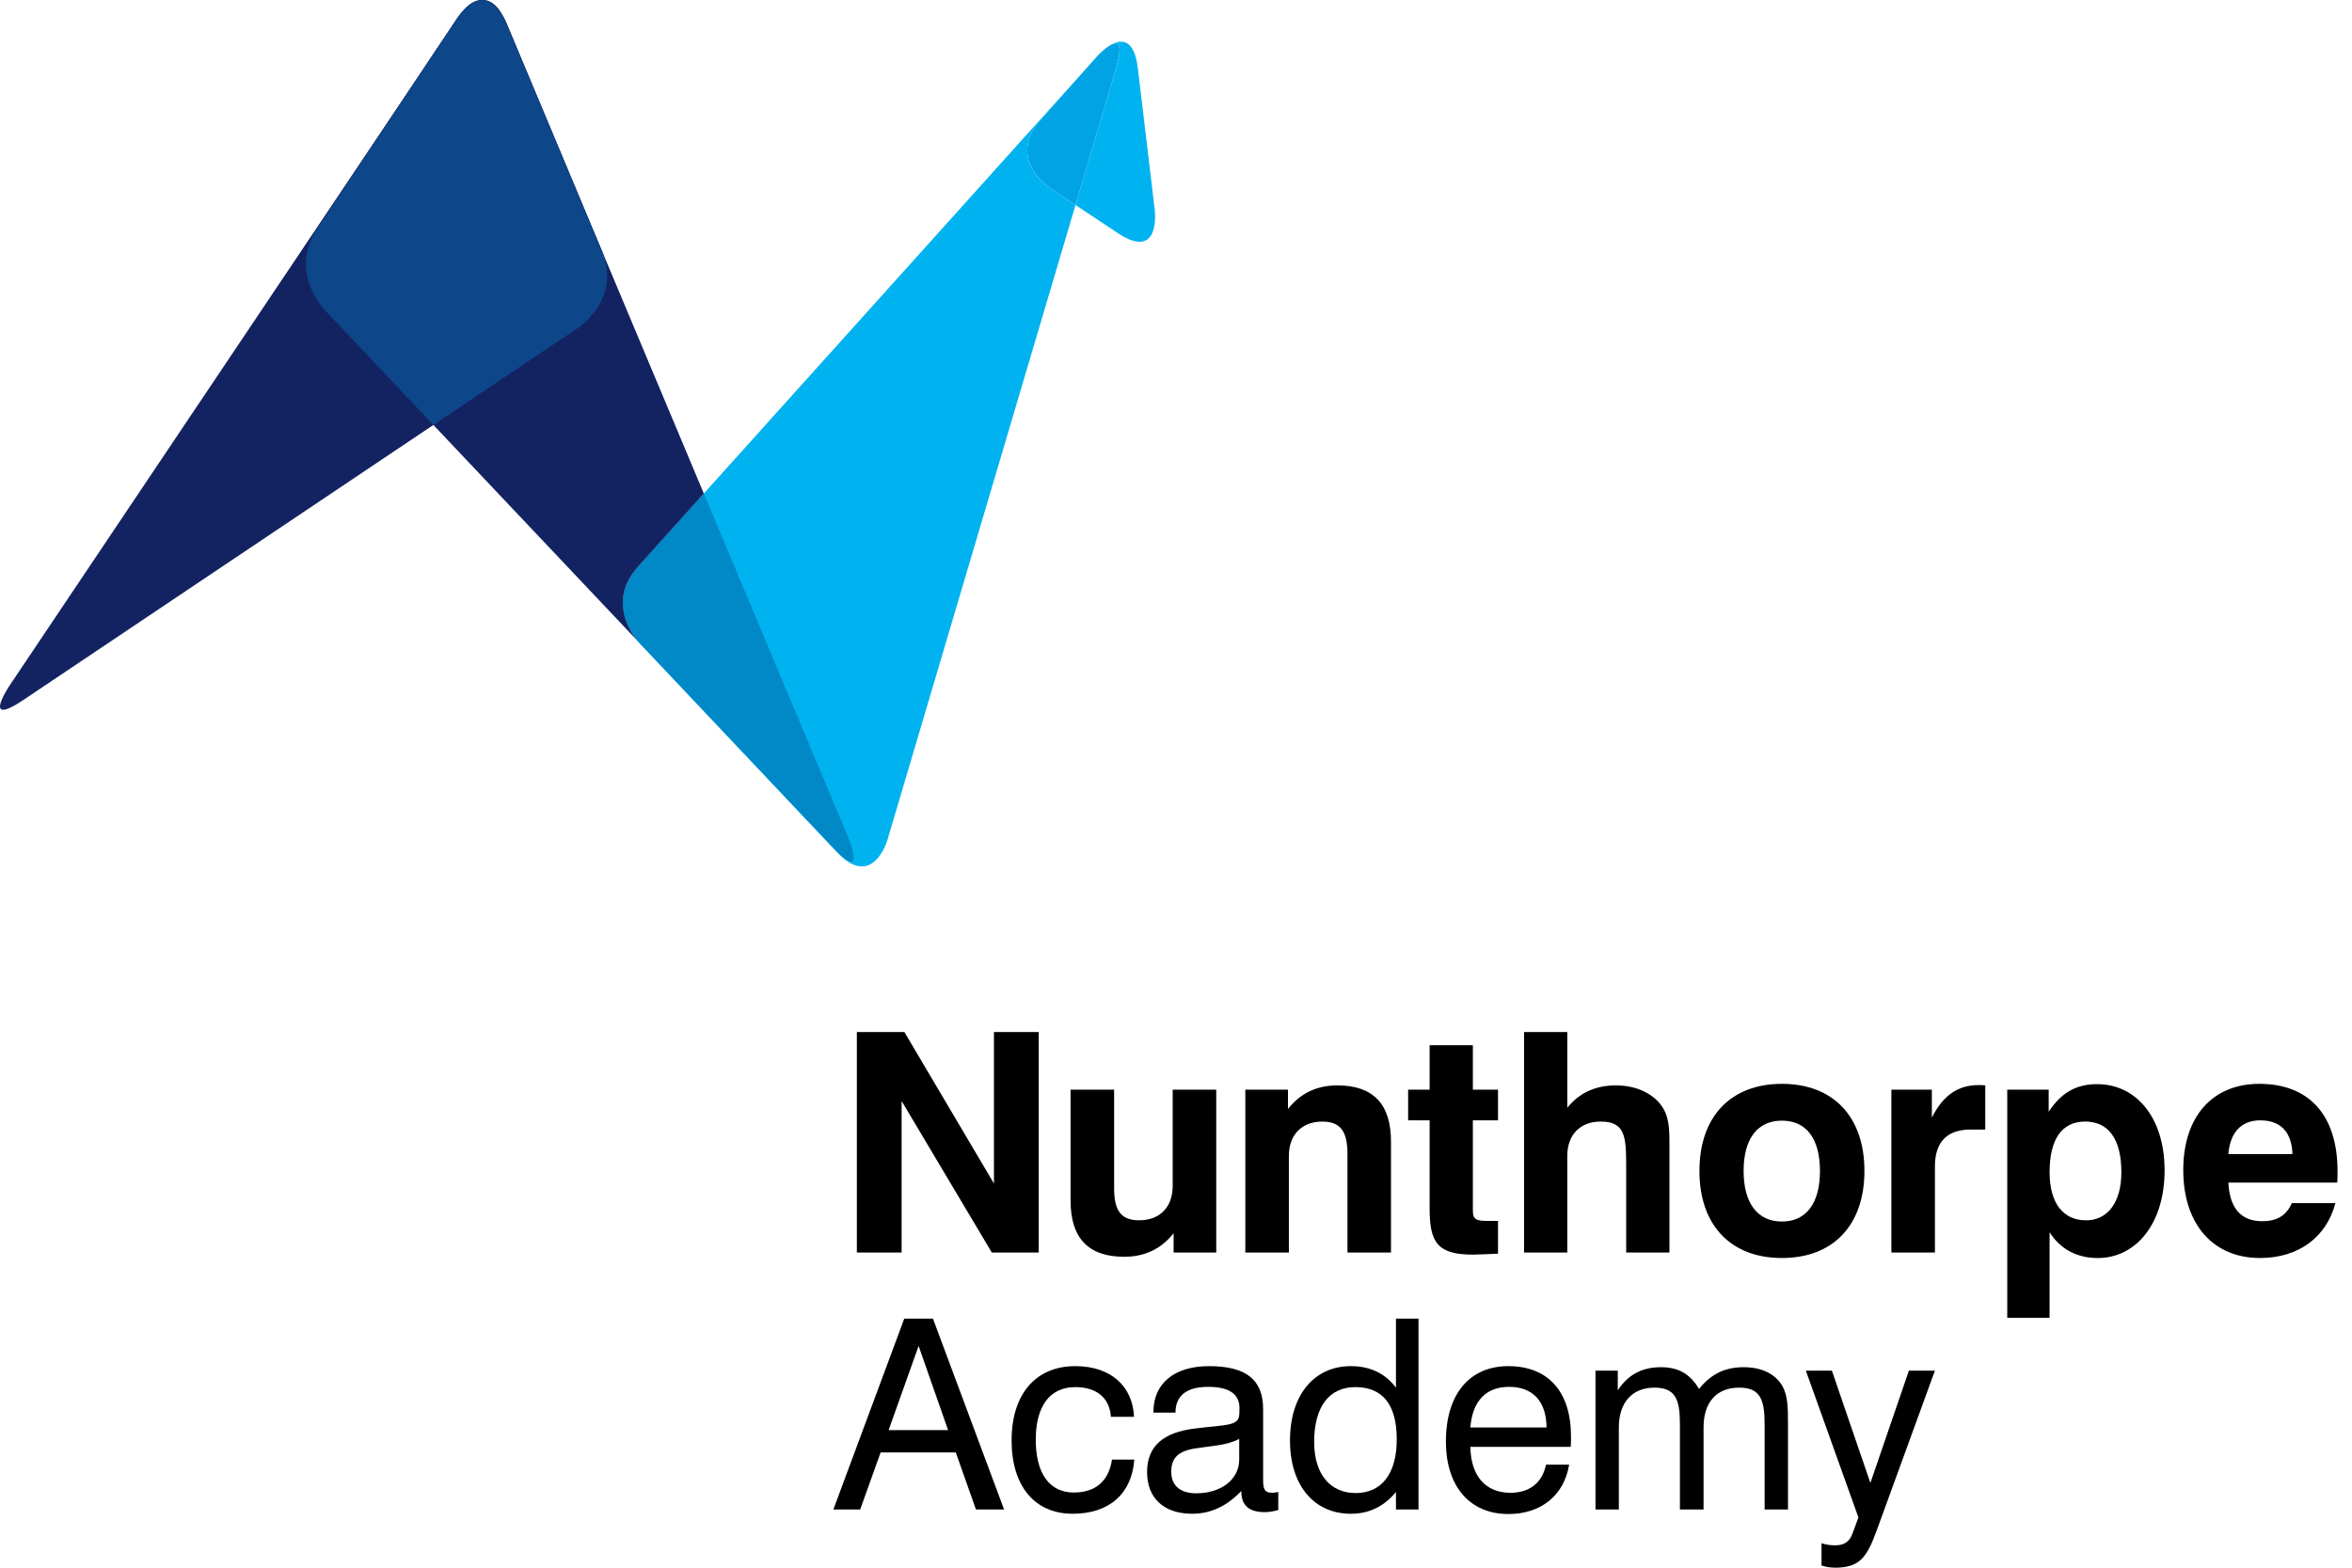
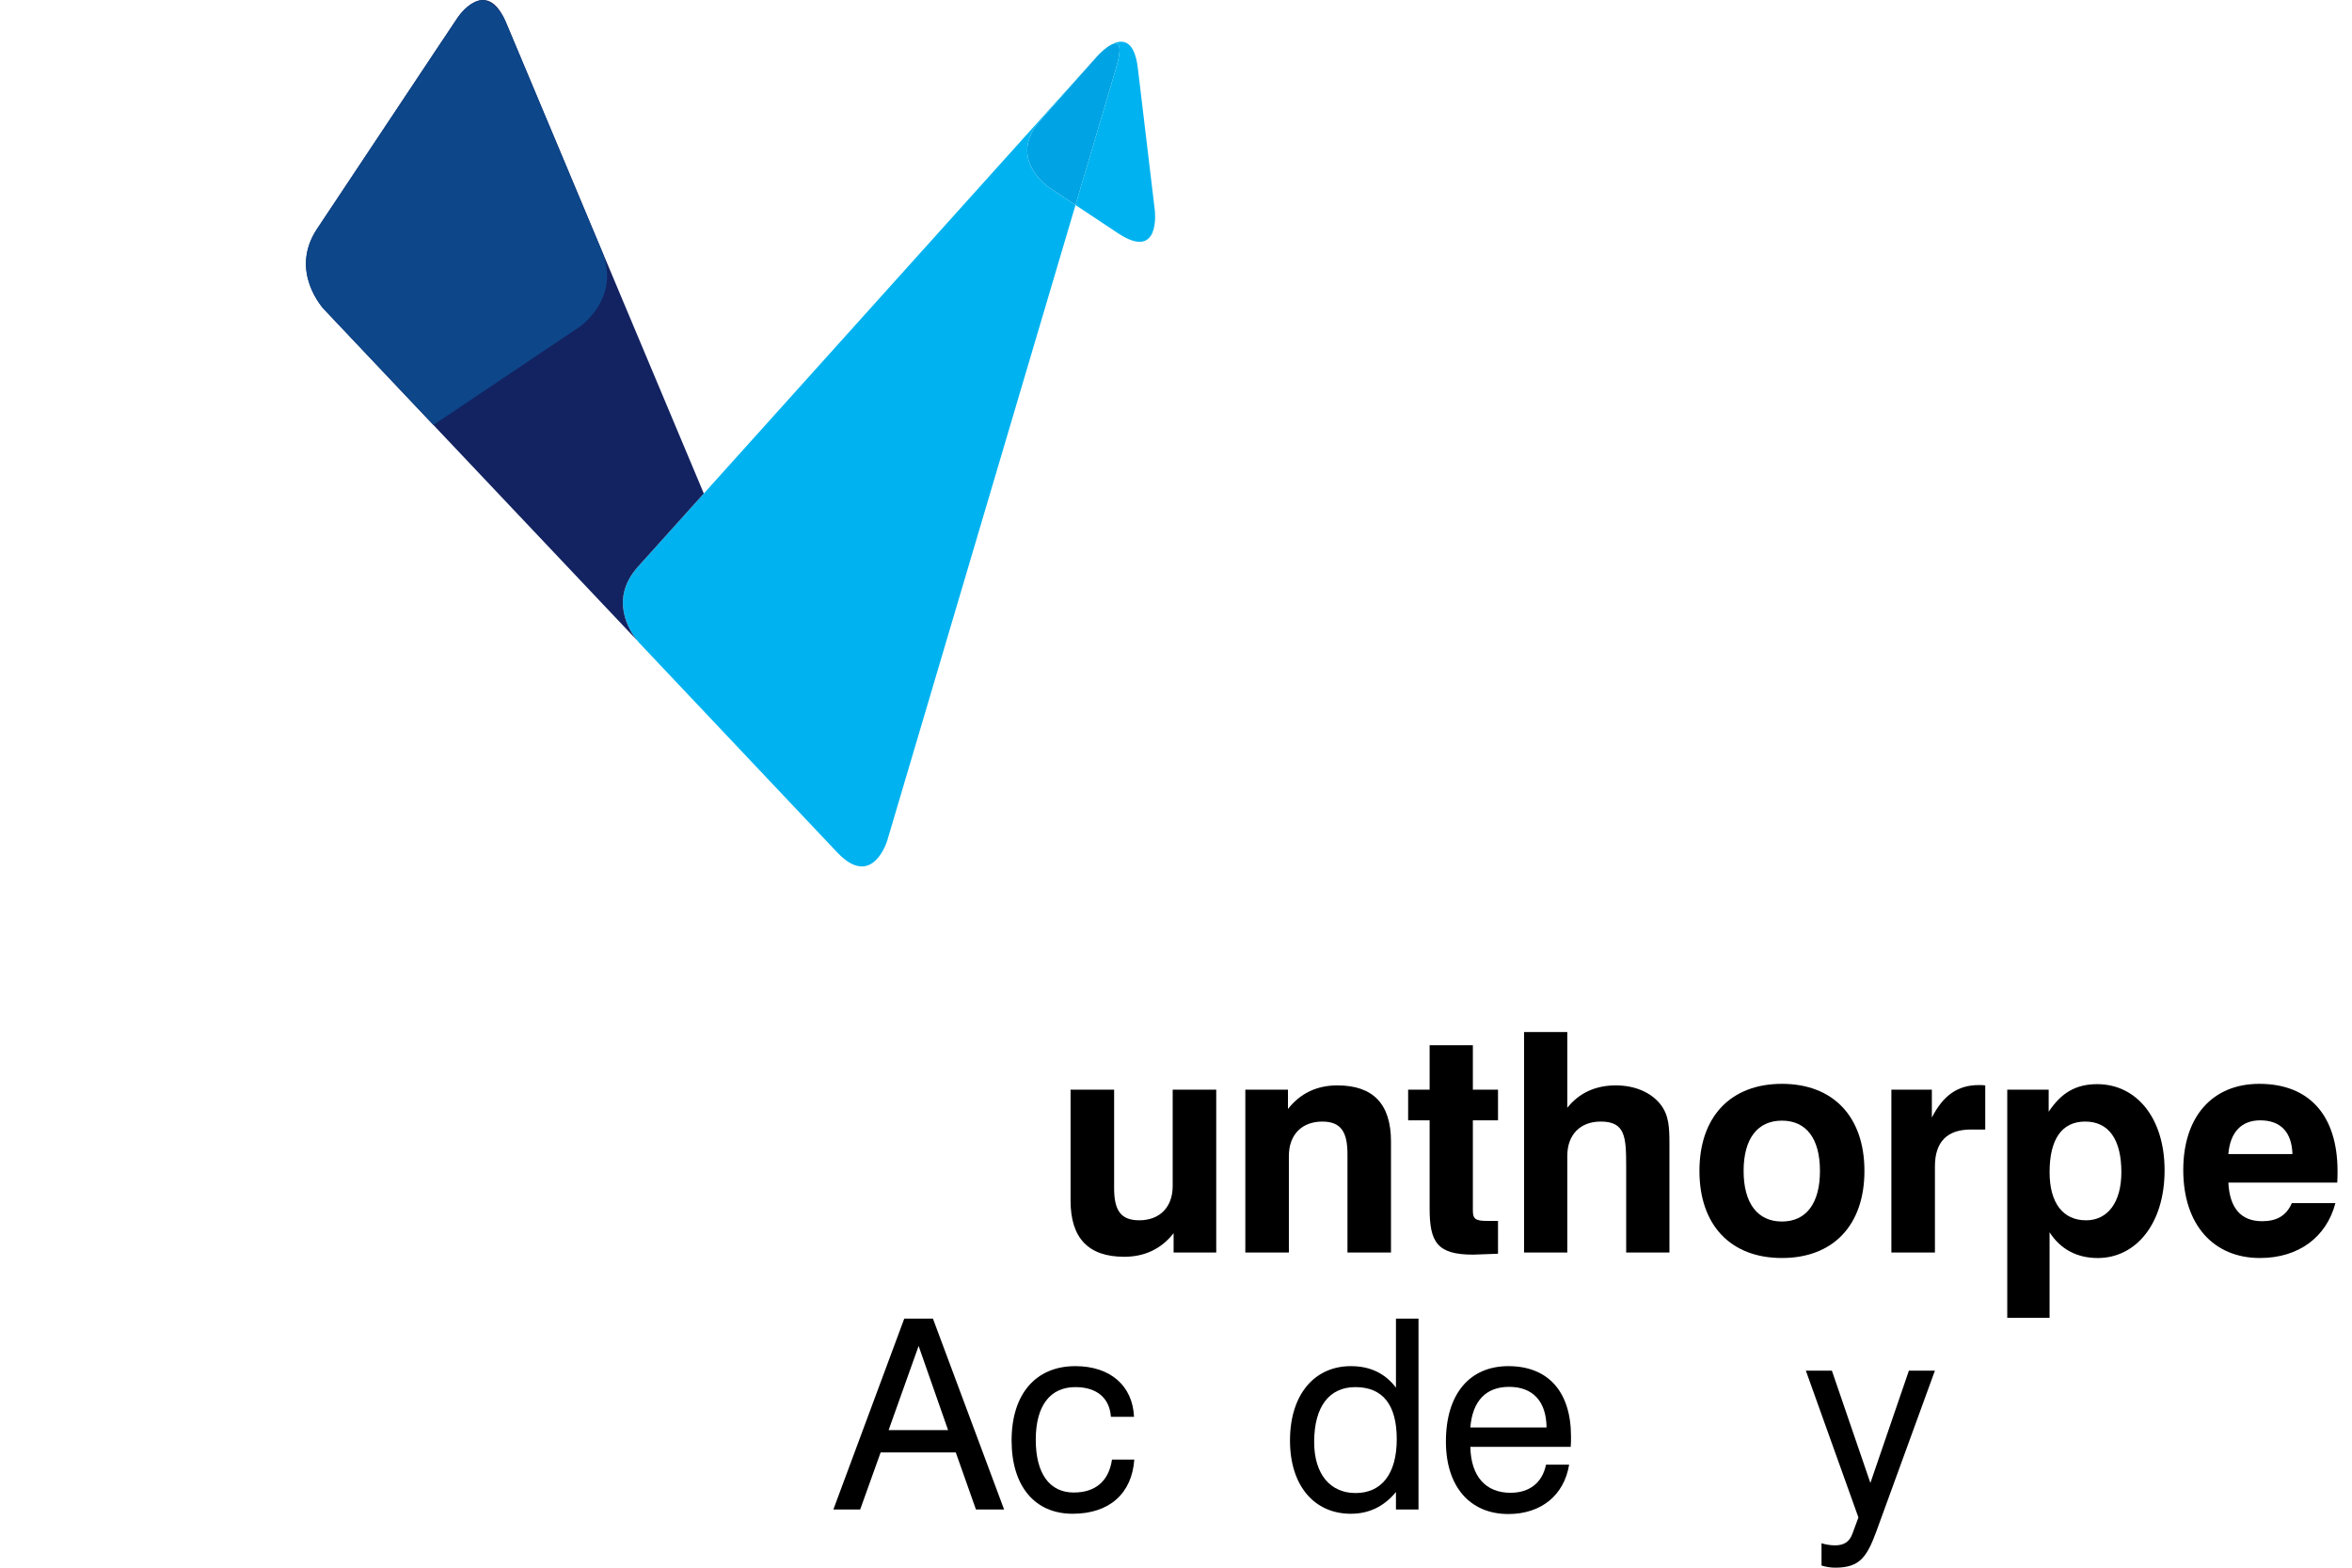
<svg xmlns="http://www.w3.org/2000/svg" width="120" height="80" viewBox="0 0 120 80" fill="none">
-   <path d="M0.481 34.995C0.481 34.995 -0.985 37.18 1.201 35.714L29.537 16.704C29.537 16.704 31.723 15.237 30.707 12.809L25.831 1.155C25.831 1.155 24.815 -1.273 23.348 0.912L0.481 34.995Z" fill="#132361" />
  <path d="M56.934 3.502C57.305 2.248 57.059 2.101 56.717 2.269C56.665 2.295 56.616 2.324 56.569 2.354C56.253 2.565 55.922 2.935 55.922 2.935L55.696 3.186L53.083 6.142C51.34 8.116 53.534 9.572 53.534 9.572L54.873 10.462L56.934 3.502Z" fill="#00A3E3" />
  <path d="M56.568 2.355C56.245 2.563 56 2.841 56 2.841L55.696 3.185L55.921 2.935C55.921 2.935 56.253 2.565 56.568 2.355ZM58.92 10.74L58.054 3.483C57.877 1.994 57.235 1.993 56.714 2.268C57.058 2.101 57.305 2.248 56.934 3.502L54.872 10.462L57.036 11.899C59.231 13.354 58.92 10.74 58.92 10.74Z" fill="#00B3F0" />
  <path d="M56.715 2.267C56.668 2.292 56.618 2.321 56.568 2.355C56.616 2.323 56.666 2.295 56.715 2.267ZM55.696 3.184L32.55 28.919C30.79 30.877 32.598 32.79 32.598 32.79L42.714 43.498C44.523 45.412 45.27 42.888 45.27 42.888L54.873 10.462L53.534 9.573C53.534 9.573 51.34 8.115 53.083 6.143L55.696 3.184Z" fill="#00B3F0" />
-   <path d="M43.27 42.719L35.91 25.184L32.55 28.92C31.048 30.588 32.142 32.224 32.497 32.672L42.482 43.233C44.29 45.146 43.27 42.719 43.27 42.719Z" fill="#0088C7" />
  <path d="M35.909 25.184L25.817 1.144C24.797 -1.285 23.338 0.908 23.338 0.908L16.179 11.675C14.72 13.867 16.529 15.781 16.529 15.781L32.497 32.671C32.141 32.225 31.05 30.588 32.55 28.919L35.909 25.184Z" fill="#132361" />
  <path d="M28.811 8.277L25.817 1.144C25.785 1.071 25.753 1 25.722 0.935C25.543 0.609 25.152 0.035 24.614 0.004C24.157 0.02 23.747 0.412 23.521 0.674C23.464 0.746 23.406 0.825 23.348 0.912L22.09 2.787L16.179 11.675C14.72 13.867 16.529 15.781 16.529 15.781L22.112 21.686L29.537 16.703C29.537 16.703 31.723 15.237 30.706 12.809L28.811 8.277Z" fill="#0D4689" />
-   <path d="M43.717 52.666H46.142L50.712 60.395V52.666H52.996V63.916H50.602L46.001 56.186V63.916H43.717V52.666Z" fill="black" />
  <path d="M62.053 63.916H59.878V62.93C59.252 63.728 58.407 64.134 57.359 64.134C55.528 64.134 54.621 63.18 54.621 61.27V55.606H56.843V60.629C56.843 61.756 57.171 62.272 58.126 62.272C59.159 62.272 59.831 61.615 59.831 60.52V55.606H62.053V63.916Z" fill="black" />
  <path d="M63.537 55.607H65.712V56.593C66.338 55.795 67.183 55.388 68.231 55.388C70.062 55.388 70.969 56.343 70.969 58.252V63.916H68.748V58.894C68.748 57.767 68.419 57.235 67.464 57.235C66.432 57.235 65.759 57.892 65.759 58.987V63.917H63.537V55.607Z" fill="black" />
  <path d="M75.161 64.025C73.331 64.025 72.94 63.399 72.94 61.663V57.172H71.844V55.607H72.94V53.338H75.146V55.607H76.429V57.172H75.146V61.773C75.146 62.21 75.287 62.304 75.881 62.304H76.429V63.978C75.818 63.994 75.396 64.025 75.161 64.025Z" fill="black" />
  <path d="M77.758 52.666H79.964V56.53C80.573 55.764 81.419 55.388 82.436 55.388C83.422 55.388 84.236 55.748 84.72 56.358C85.158 56.922 85.175 57.563 85.175 58.377C85.175 58.424 85.175 58.471 85.175 58.533V63.916H82.968V59.566C82.968 58.032 82.937 57.234 81.67 57.234C80.637 57.234 79.964 57.891 79.964 58.986V63.916H77.758V52.666H77.758Z" fill="black" />
  <path d="M90.915 55.309C93.528 55.309 95.124 56.983 95.124 59.753C95.124 62.523 93.528 64.197 90.915 64.197C88.302 64.197 86.706 62.523 86.706 59.753C86.706 56.983 88.302 55.309 90.915 55.309ZM90.915 62.335C92.151 62.335 92.855 61.411 92.855 59.753C92.855 58.095 92.151 57.187 90.915 57.187C89.678 57.187 88.96 58.094 88.96 59.753C88.96 61.412 89.678 62.335 90.915 62.335Z" fill="black" />
  <path d="M96.499 55.607H98.564V57.031C99.143 55.889 99.895 55.372 100.958 55.372C101.068 55.372 101.178 55.372 101.288 55.388V57.641H100.552C99.347 57.641 98.721 58.267 98.721 59.519V63.916H96.499V55.607H96.499Z" fill="black" />
  <path d="M102.411 55.607H104.524V56.733C105.166 55.764 105.917 55.325 106.996 55.325C109.015 55.325 110.438 57.062 110.438 59.722C110.438 62.46 108.968 64.198 107.028 64.198C105.963 64.198 105.119 63.743 104.57 62.883V67.249H102.411V55.607H102.411ZM106.386 57.234C105.213 57.234 104.571 58.111 104.571 59.817C104.571 61.397 105.26 62.273 106.433 62.273C107.529 62.273 108.233 61.365 108.233 59.817C108.232 58.126 107.575 57.234 106.386 57.234Z" fill="black" />
  <path d="M119.153 61.396C118.698 63.133 117.275 64.197 115.303 64.197C112.941 64.197 111.391 62.507 111.391 59.706C111.391 56.983 112.878 55.309 115.272 55.309C117.807 55.309 119.262 56.905 119.262 59.769C119.262 59.957 119.262 60.144 119.247 60.348H113.692C113.755 61.646 114.334 62.319 115.413 62.319C116.164 62.319 116.65 62.037 116.931 61.396H119.153V61.396ZM116.961 58.893C116.93 57.767 116.351 57.172 115.319 57.172C114.364 57.172 113.785 57.767 113.691 58.893H116.961Z" fill="black" />
  <path d="M46.136 67.29H47.599L51.23 77.032H49.794L48.764 74.119H44.93L43.886 77.032H42.518L46.136 67.29ZM48.372 72.98L46.868 68.685L45.337 72.98H48.372Z" fill="black" />
  <path d="M54.864 70.785C53.59 70.785 52.845 71.72 52.845 73.468C52.845 75.216 53.563 76.164 54.783 76.164C55.893 76.164 56.571 75.581 56.734 74.484H57.872C57.75 76.219 56.598 77.248 54.728 77.248C52.804 77.248 51.612 75.853 51.612 73.508C51.612 71.124 52.858 69.715 54.864 69.715C56.666 69.715 57.791 70.731 57.858 72.302H56.679C56.612 71.341 55.961 70.785 54.864 70.785Z" fill="black" />
-   <path d="M60.828 77.248C59.364 77.248 58.524 76.435 58.524 75.121C58.524 73.82 59.323 73.102 60.949 72.899C61.938 72.777 62.602 72.75 62.9 72.628C63.225 72.492 63.239 72.33 63.239 71.855C63.239 71.138 62.711 70.772 61.641 70.772C60.529 70.772 59.974 71.232 59.974 72.086H58.85C58.85 72.073 58.85 72.045 58.85 72.032C58.85 70.609 59.906 69.715 61.681 69.715C63.578 69.715 64.445 70.406 64.445 71.91V75.46C64.445 75.947 64.486 76.177 64.906 76.177C64.987 76.177 65.082 76.164 65.218 76.137V77.058C64.96 77.126 64.743 77.166 64.526 77.166C63.727 77.166 63.334 76.815 63.334 76.124C63.334 76.11 63.334 76.096 63.334 76.083C62.602 76.855 61.776 77.248 60.828 77.248ZM60.977 73.915C60.123 74.051 59.757 74.39 59.757 75.107C59.757 75.799 60.204 76.204 61.031 76.204C62.331 76.204 63.225 75.473 63.225 74.484V73.428C62.589 73.766 61.817 73.779 60.977 73.915Z" fill="black" />
  <path d="M72.373 77.031H71.222V76.137C70.612 76.882 69.84 77.248 68.919 77.248C67.062 77.248 65.816 75.825 65.816 73.508C65.816 71.151 67.076 69.715 68.919 69.715C69.908 69.715 70.666 70.081 71.222 70.812V67.289H72.373V77.031ZM69.149 70.785C67.834 70.785 67.049 71.761 67.049 73.59C67.049 75.216 67.862 76.191 69.162 76.191C70.477 76.191 71.263 75.229 71.263 73.441C71.262 71.679 70.544 70.785 69.149 70.785Z" fill="black" />
  <path d="M80.058 74.741C79.8 76.313 78.622 77.262 76.955 77.262C75.004 77.262 73.771 75.867 73.771 73.563C73.771 71.111 75.004 69.715 76.955 69.715C78.974 69.715 80.153 71.002 80.153 73.305C80.153 73.482 80.153 73.658 80.139 73.834H75.018C75.045 75.338 75.803 76.178 77.064 76.178C78.039 76.178 78.69 75.663 78.879 74.741H80.058ZM78.906 72.845C78.893 71.504 78.201 70.772 76.996 70.772C75.817 70.772 75.126 71.489 75.017 72.845H78.906Z" fill="black" />
-   <path d="M90.032 72.668C90.032 71.408 89.802 70.812 88.731 70.812C87.593 70.812 86.916 71.544 86.916 72.845V77.031H85.71V72.668C85.71 71.408 85.479 70.812 84.409 70.812C83.285 70.812 82.594 71.557 82.594 72.845V77.031H81.402V69.945H82.54V70.948C83.068 70.149 83.773 69.769 84.748 69.769C85.642 69.769 86.238 70.121 86.685 70.88C87.295 70.121 87.999 69.769 88.962 69.769C89.896 69.769 90.587 70.121 90.939 70.731C91.211 71.219 91.224 71.815 91.224 72.573C91.224 72.641 91.224 72.709 91.224 72.776V77.031H90.032V72.668Z" fill="black" />
  <path d="M98.72 69.945L95.739 78.129C95.252 79.457 94.885 79.999 93.64 79.999C93.382 79.999 93.151 79.958 92.935 79.89V78.752C93.151 78.82 93.382 78.86 93.626 78.86C94.073 78.86 94.358 78.684 94.507 78.277L94.818 77.437L92.135 69.944H93.463L95.428 75.676L97.393 69.944H98.72V69.945Z" fill="black" />
</svg>